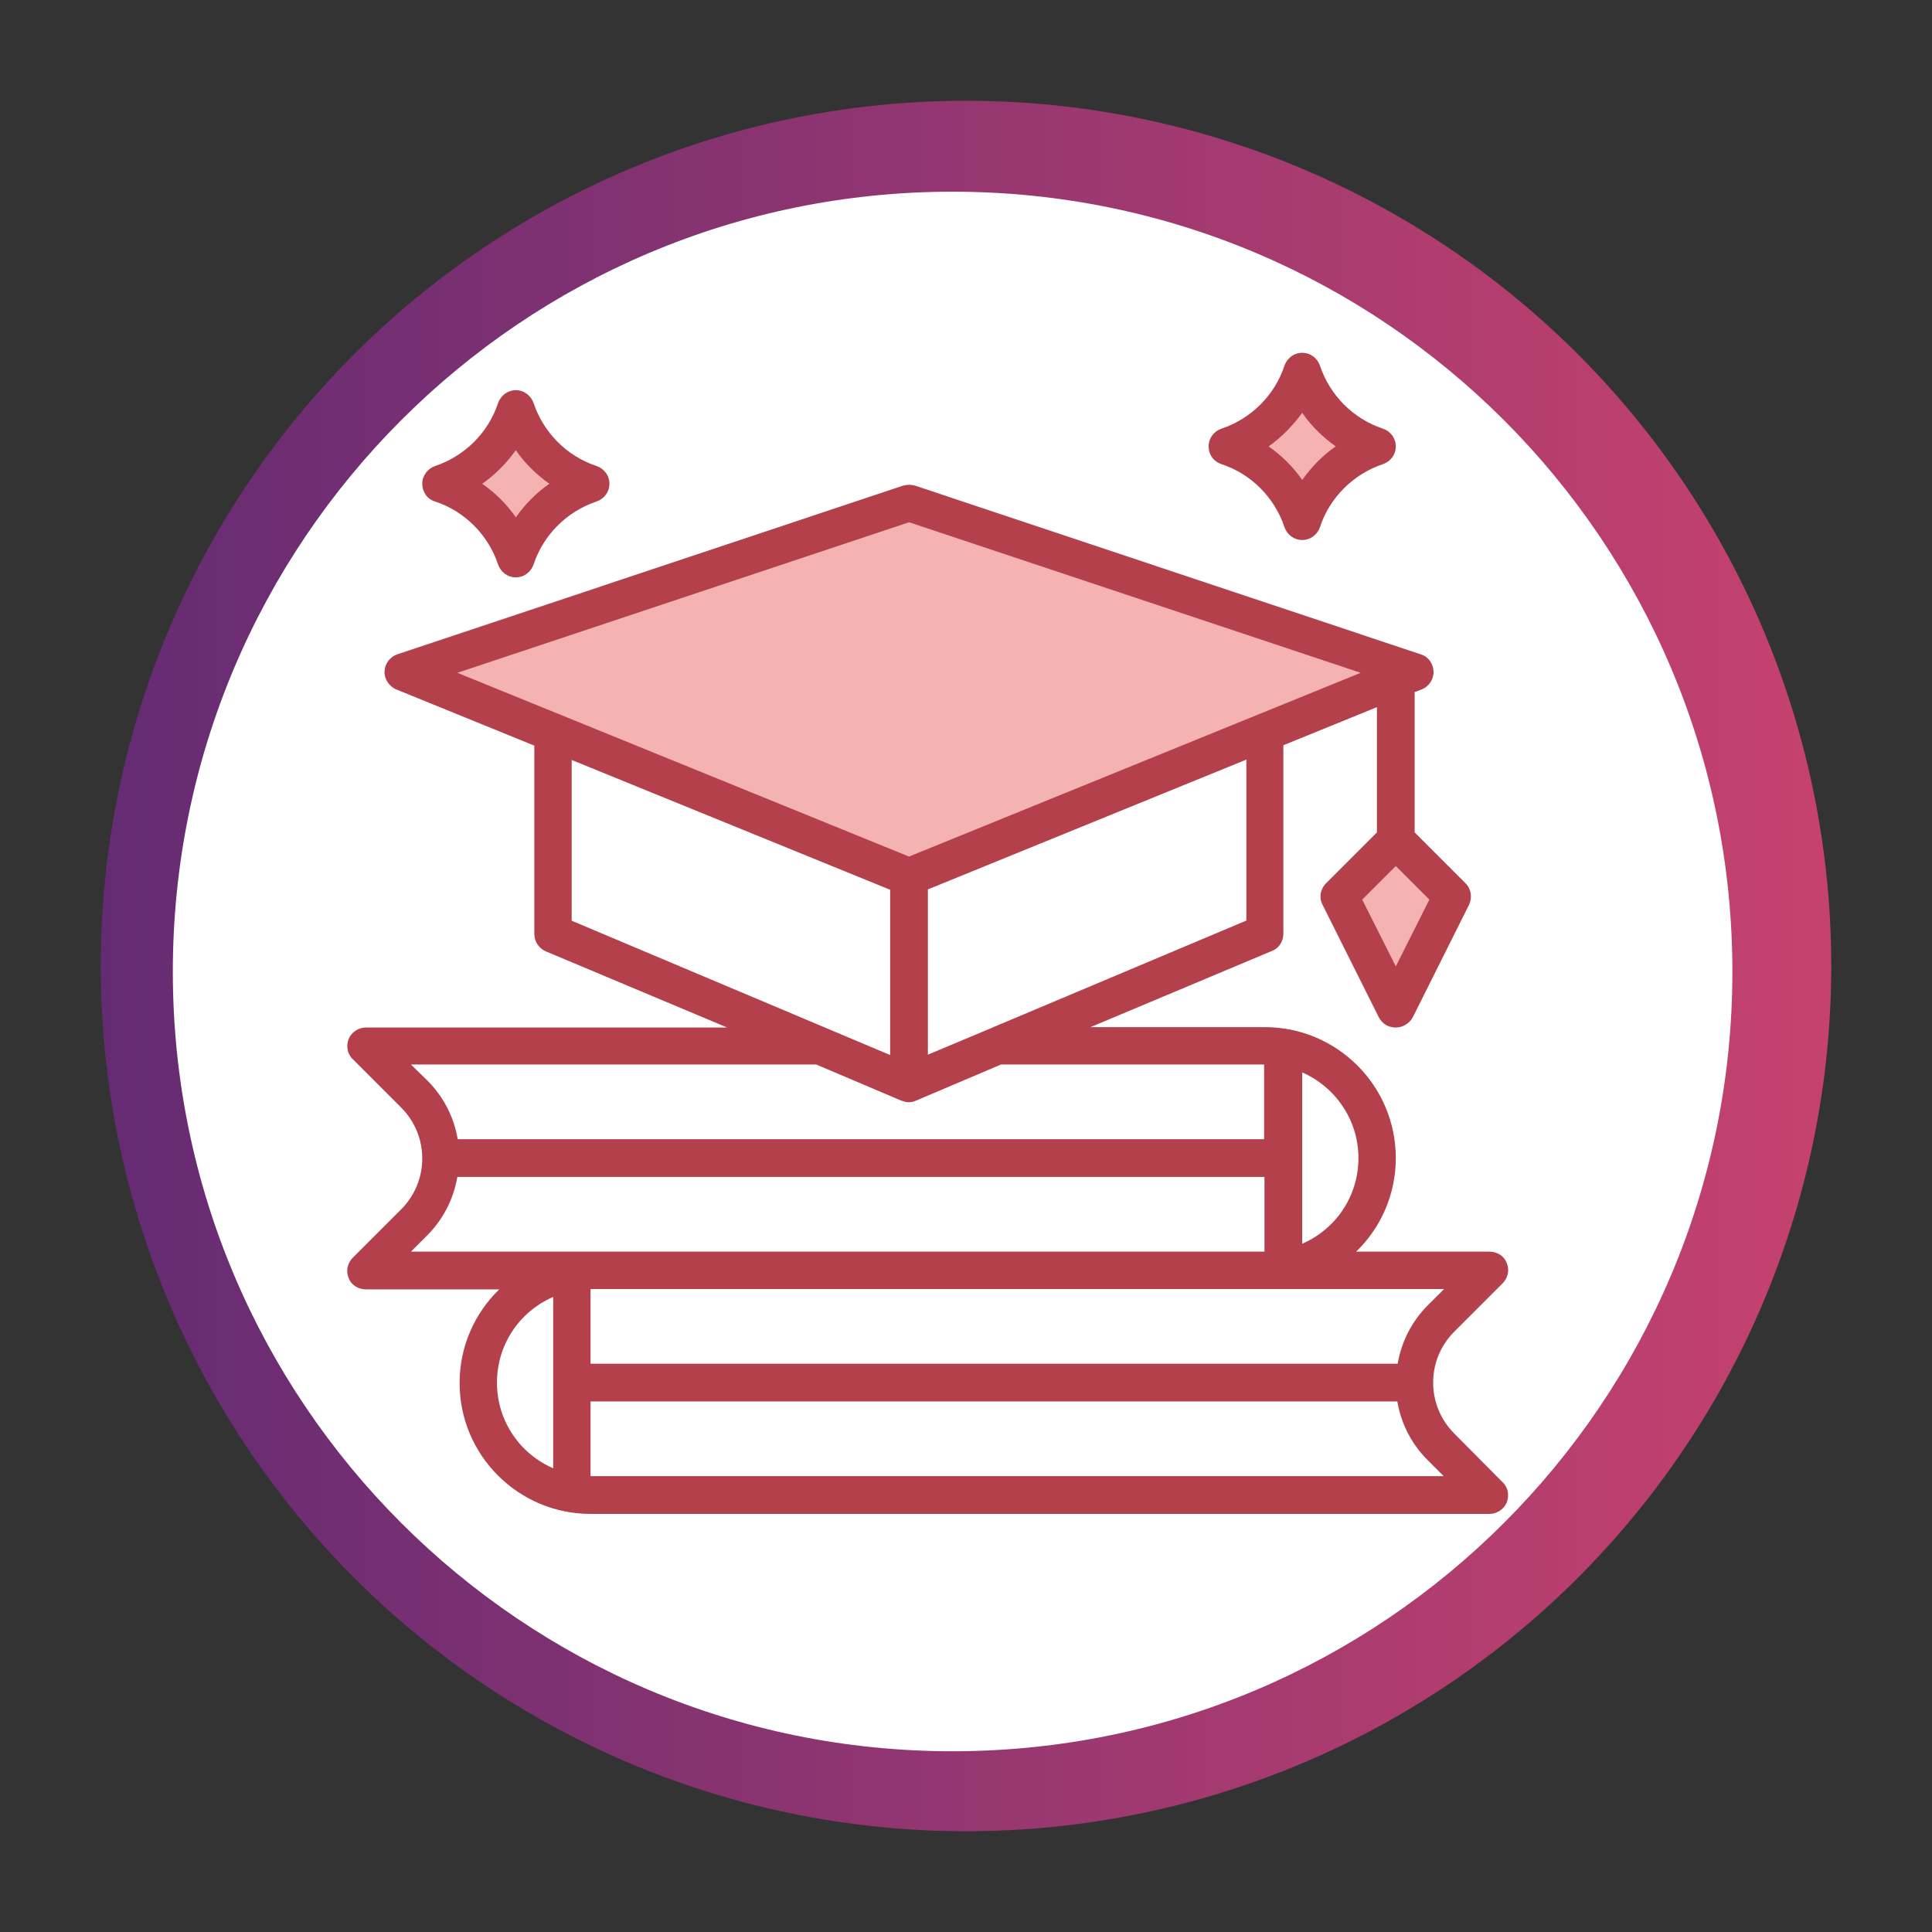
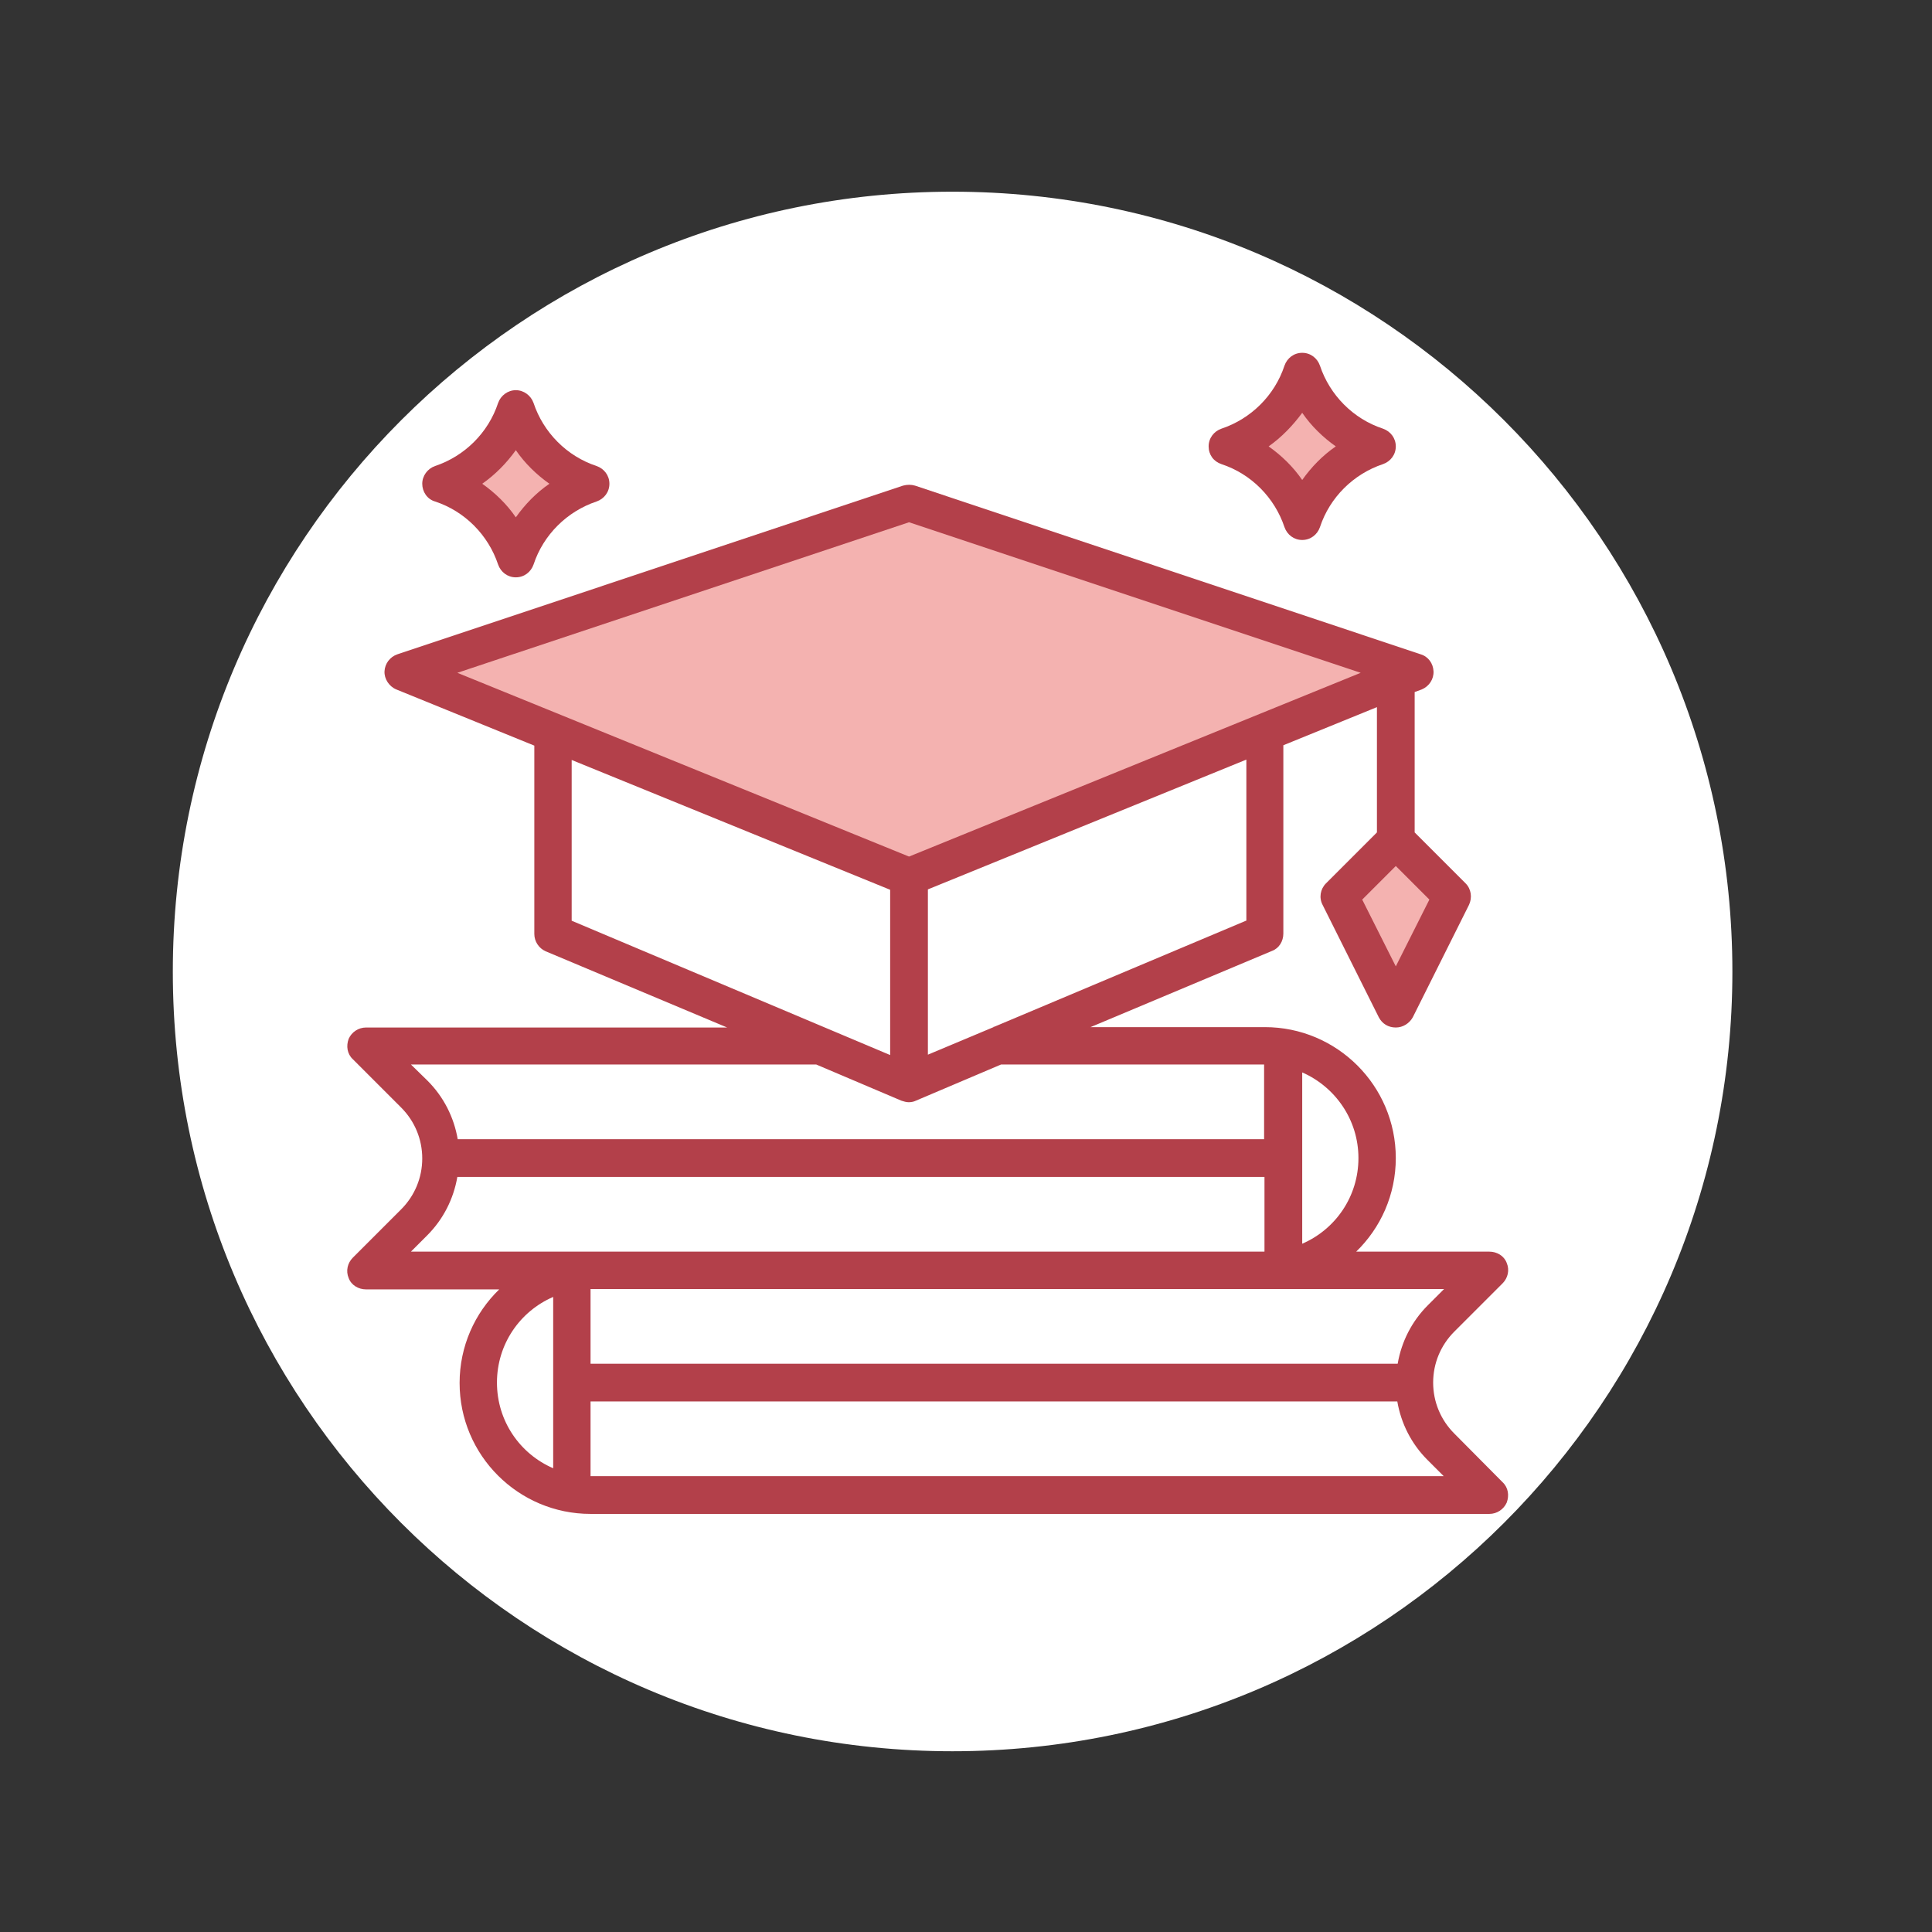
<svg xmlns="http://www.w3.org/2000/svg" version="1.1" x="0px" y="0px" viewBox="0 0 512 512" style="enable-background:new 0 0 512 512;" xml:space="preserve">
  <rect x="0" y="0" width="512" height="512" fill="#333333" stroke="none" />
  <style type="text/css">
	.st0{fill:url(#SVGID_1_);}
	.st1{display:none;fill:url(#SVGID_2_);}
	.st2{display:none;fill:#FFFFFF;}
	.st3{fill:#FFFFFF;}
	.st4{fill:#F4B2B0;}
	.st5{fill:#B3404A;}
</style>
  <g id="Layer_2">
    <linearGradient id="SVGID_1_" gradientUnits="userSpaceOnUse" x1="26.75" y1="256" x2="485.25" y2="256">
      <stop offset="0" style="stop-color:#642B73" />
      <stop offset="1" style="stop-color:#C6426E" />
    </linearGradient>
-     <circle class="st0" cx="256" cy="256" r="229.3" />
    <linearGradient id="SVGID_2_" gradientUnits="userSpaceOnUse" x1="238.313" y1="285.62" x2="125.605" y2="172.912">
      <stop offset="0" style="stop-color:#642B73" />
      <stop offset="1" style="stop-color:#C6426E" />
    </linearGradient>
    <path class="st1" d="M261.7,204.3H145.3c-6.6-6.5-15.6-10.4-25.5-10.4c-20.1,0-36.4,16.3-36.4,36.4c0,20.1,16.3,36.4,36.4,36.4   c11.8,0,22.4-5.7,29-14.4h112.9c13.3,0,24-10.8,24-24C285.7,215,275,204.3,261.7,204.3z" />
    <path class="st2" d="M88.7,230.3c0,17,13.8,30.8,30.8,30.8s30.8-13.8,30.8-30.8c0-17-13.8-30.8-30.8-30.8S88.7,213.2,88.7,230.3z" />
    <g>
      <path class="st3" d="M459.1,257.5c0-114.1-92.5-206.7-206.7-206.7c-114.1,0-206.6,92.6-206.6,206.7    c0,114.1,92.5,206.6,206.6,206.6C366.6,464.1,459.1,371.6,459.1,257.5z" />
    </g>
  </g>
  <g id="Layer_3">
    <g>
      <path class="st4" d="M364.9,118.3c-9.4-3.1-16.7-10.5-19.8-19.8c-3.1,9.4-10.5,16.7-19.8,19.8c9.4,3.1,16.7,10.5,19.8,19.8    C348.2,128.8,355.5,121.4,364.9,118.3z" />
      <path class="st4" d="M156.5,128.2c-9.4-3.1-16.7-10.5-19.8-19.8c-3.1,9.4-10.5,16.7-19.8,19.8c9.4,3.1,16.7,10.5,19.8,19.8    C139.8,138.7,147.1,131.3,156.5,128.2z" />
      <path class="st4" d="M369.9,222.5L355,237.4l14.9,29.8l14.9-29.8L369.9,222.5z" />
      <path class="st4" d="M106.9,177.8l134-44.7l134,44.7l-134,54.6L106.9,177.8z" />
    </g>
    <path class="st5" d="M385.4,379.9c-3.6-3.6-5.6-8.4-5.6-13.5c0-5.1,2-9.9,5.6-13.5l12.8-12.8c1.4-1.4,1.9-3.5,1.1-5.4   c-0.7-1.9-2.6-3-4.6-3h-35.3c6.5-6.3,10.5-15.1,10.5-24.8c0-19.2-15.6-34.7-34.7-34.7H289l48.1-20.2c1.9-0.7,3-2.6,3-4.6v-49.9   l24.8-10.1v33.2l-13.5,13.5c-1.5,1.5-1.9,3.8-0.9,5.7l14.9,29.8c0.9,1.7,2.5,2.7,4.5,2.7c1.9,0,3.6-1.1,4.5-2.7l14.9-29.8   c0.9-1.9,0.6-4.2-0.9-5.7l-13.5-13.5v-37.2l1.9-0.7c1.9-0.8,3.2-2.7,3.1-4.8c-0.1-2.1-1.4-3.9-3.4-4.5l-134-44.7   c-1-0.3-2.1-0.3-3.2,0l-134,44.7c-2,0.7-3.3,2.5-3.4,4.5s1.2,4,3.1,4.8l36.6,14.9v49.9c0,2,1.2,3.8,3,4.6l48.1,20.2H97   c-2,0-3.8,1.2-4.6,3c-0.7,1.9-0.4,4,1.1,5.4l12.8,12.8c3.6,3.6,5.6,8.4,5.6,13.5c0,5.1-2,9.9-5.6,13.5l-12.8,12.8   c-1.4,1.4-1.9,3.5-1.1,5.4c0.7,1.9,2.6,3,4.6,3h35.3c-6.5,6.3-10.5,15.1-10.5,24.8c0,19.2,15.6,34.7,34.7,34.7h238.2   c2,0,3.8-1.2,4.6-3c0.7-1.9,0.4-4-1.1-5.4L385.4,379.9z M369.9,256.1l-8.9-17.7l8.9-8.9l8.9,8.9L369.9,256.1z M382.7,341.6   l-4.3,4.3c-4.3,4.3-7,9.7-8,15.5H156.5v-19.8H382.7z M360,306.9c0,10.2-6.1,18.9-14.9,22.7v-45.4C353.8,288,360,296.7,360,306.9z    M330.2,244l-66.7,28.1h-0.2v0.1l-17.4,7.3v-43.8l84.4-34.4V244z M240.9,138.4l119.7,39.9L240.9,227l-119.7-48.7L240.9,138.4z    M151.5,201.4l84.4,34.4v43.8L151.5,244V201.4z M108.9,282.1h107.4l22.6,9.6c0.6,0.2,1.3,0.4,1.9,0.4c0.6,0,1.3-0.1,1.9-0.4   l22.6-9.6h69.7v19.8H121.3c-1-5.8-3.7-11.2-8-15.5L108.9,282.1z M108.9,331.7l4.3-4.3c4.3-4.3,7-9.7,8-15.5h213.9v19.8H108.9z    M131.7,366.4c0-10.2,6.1-18.9,14.9-22.7v45.4C137.8,385.3,131.7,376.6,131.7,366.4z M156.5,391.2v-19.8h213.8   c1,5.8,3.7,11.2,8,15.5l4.3,4.3H156.5z" />
    <path class="st5" d="M323.7,123c7.9,2.6,14.1,8.9,16.7,16.7c0.7,2,2.5,3.4,4.7,3.4c2.2,0,4-1.4,4.7-3.4c2.6-7.9,8.9-14.1,16.7-16.7   c2-0.7,3.4-2.5,3.4-4.7s-1.4-4-3.4-4.7c-7.9-2.6-14.1-8.9-16.7-16.7c-0.7-2-2.5-3.4-4.7-3.4c-2.2,0-4,1.4-4.7,3.4   c-2.6,7.9-8.9,14.1-16.7,16.7c-2,0.7-3.4,2.5-3.4,4.7S321.6,122.3,323.7,123z M345.1,109.4c2.4,3.5,5.5,6.5,8.9,8.9   c-3.5,2.4-6.5,5.5-8.9,8.9c-2.4-3.5-5.5-6.5-8.9-8.9C339.6,115.9,342.6,112.8,345.1,109.4z" />
    <path class="st5" d="M115.3,132.9c7.9,2.6,14.1,8.9,16.7,16.7c0.7,2,2.5,3.4,4.7,3.4s4-1.4,4.7-3.4c2.6-7.9,8.9-14.1,16.7-16.7   c2-0.7,3.4-2.5,3.4-4.7s-1.4-4-3.4-4.7c-7.9-2.6-14.1-8.9-16.7-16.7c-0.7-2-2.6-3.4-4.7-3.4s-4,1.4-4.7,3.4   c-2.6,7.9-8.9,14.1-16.7,16.7c-2,0.7-3.4,2.6-3.4,4.7S113.2,132.3,115.3,132.9z M136.7,119.3c2.4,3.5,5.5,6.5,8.9,8.9   c-3.5,2.4-6.5,5.5-8.9,8.9c-2.4-3.5-5.5-6.5-8.9-8.9C131.2,125.8,134.2,122.8,136.7,119.3z" />
  </g>
</svg>